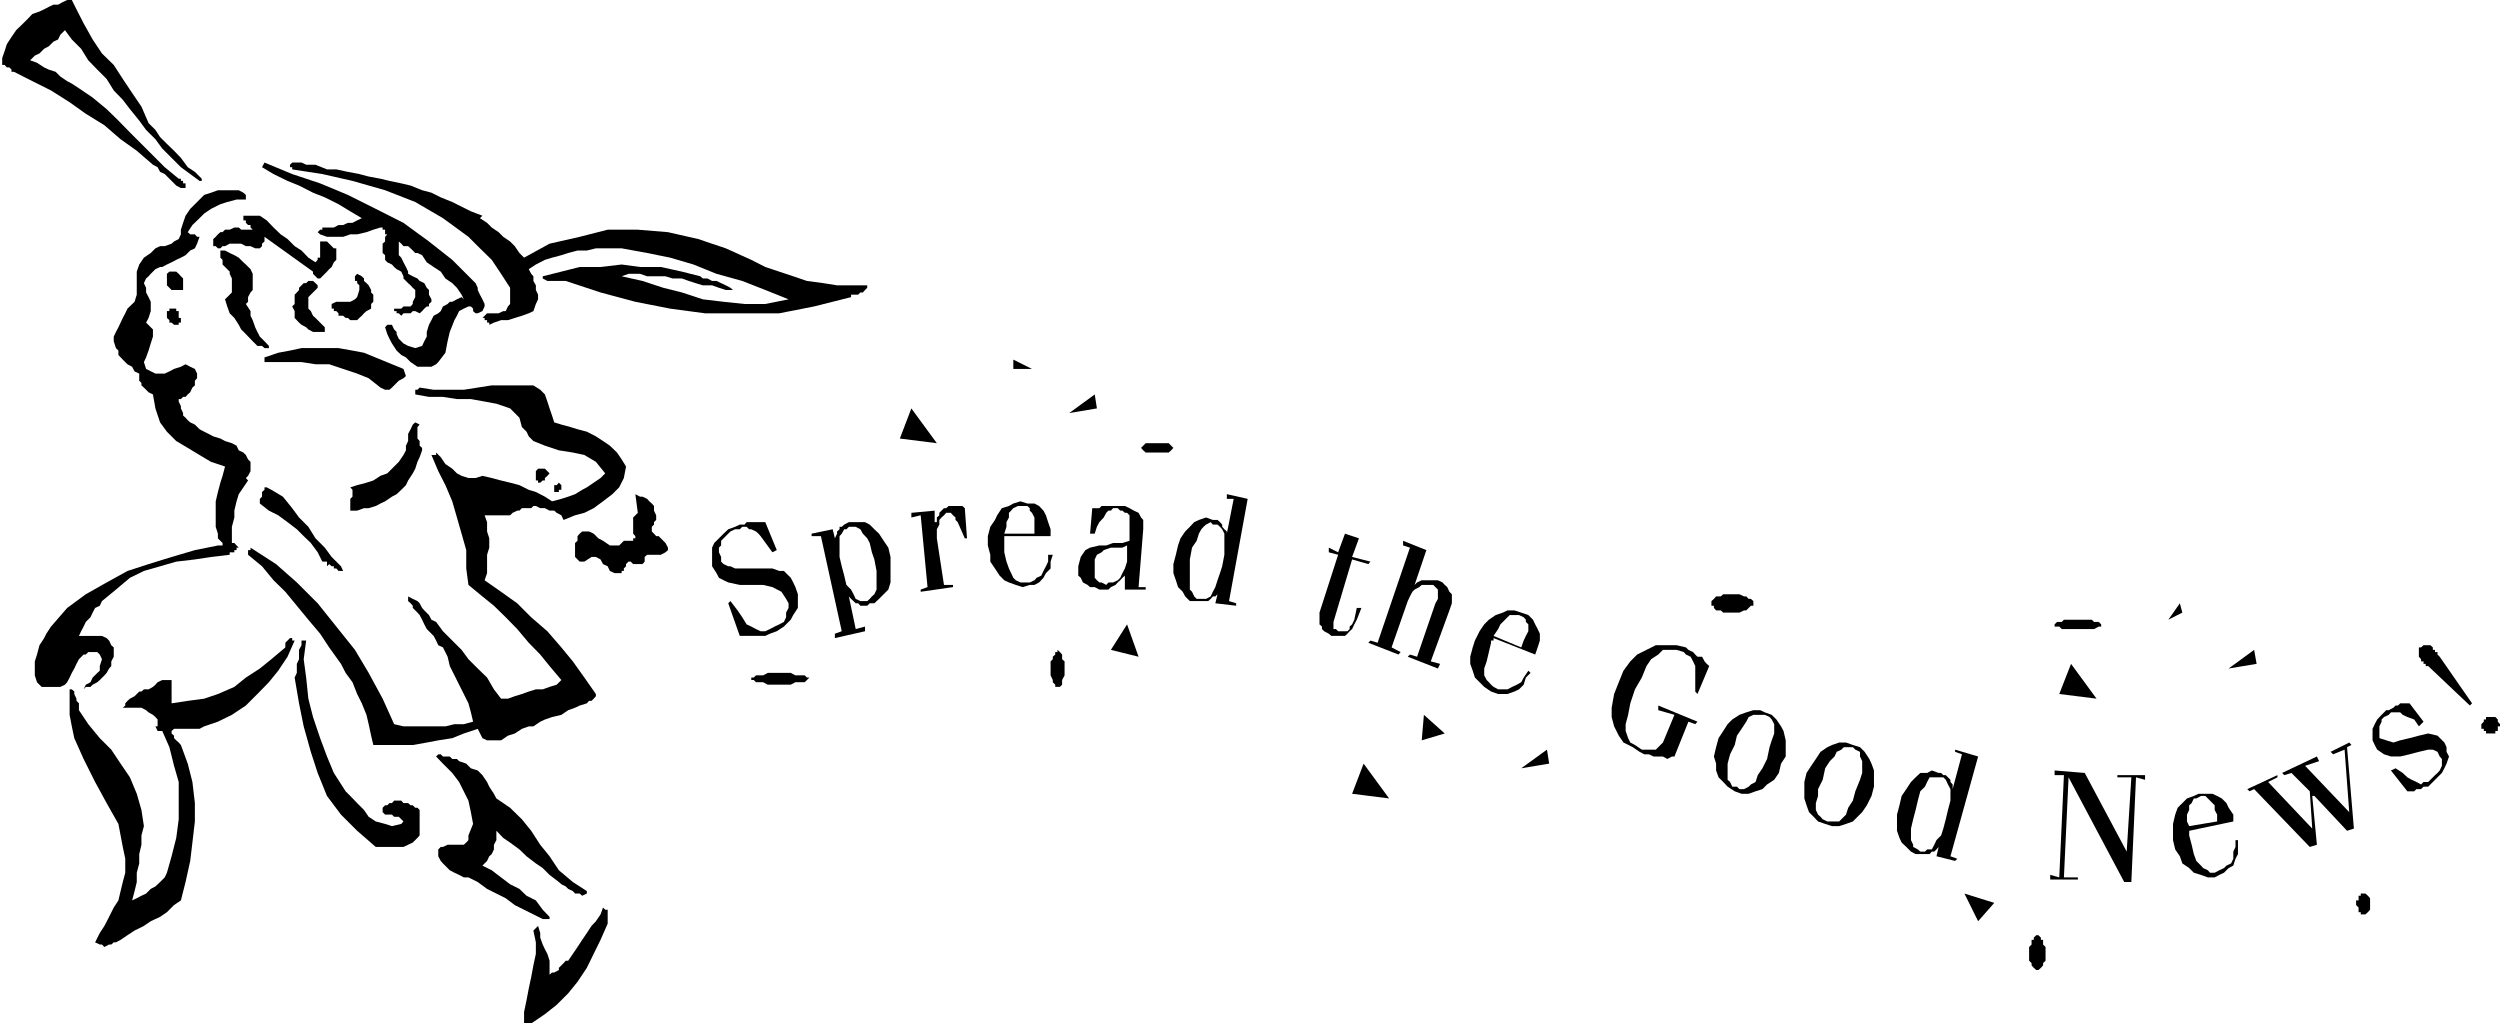
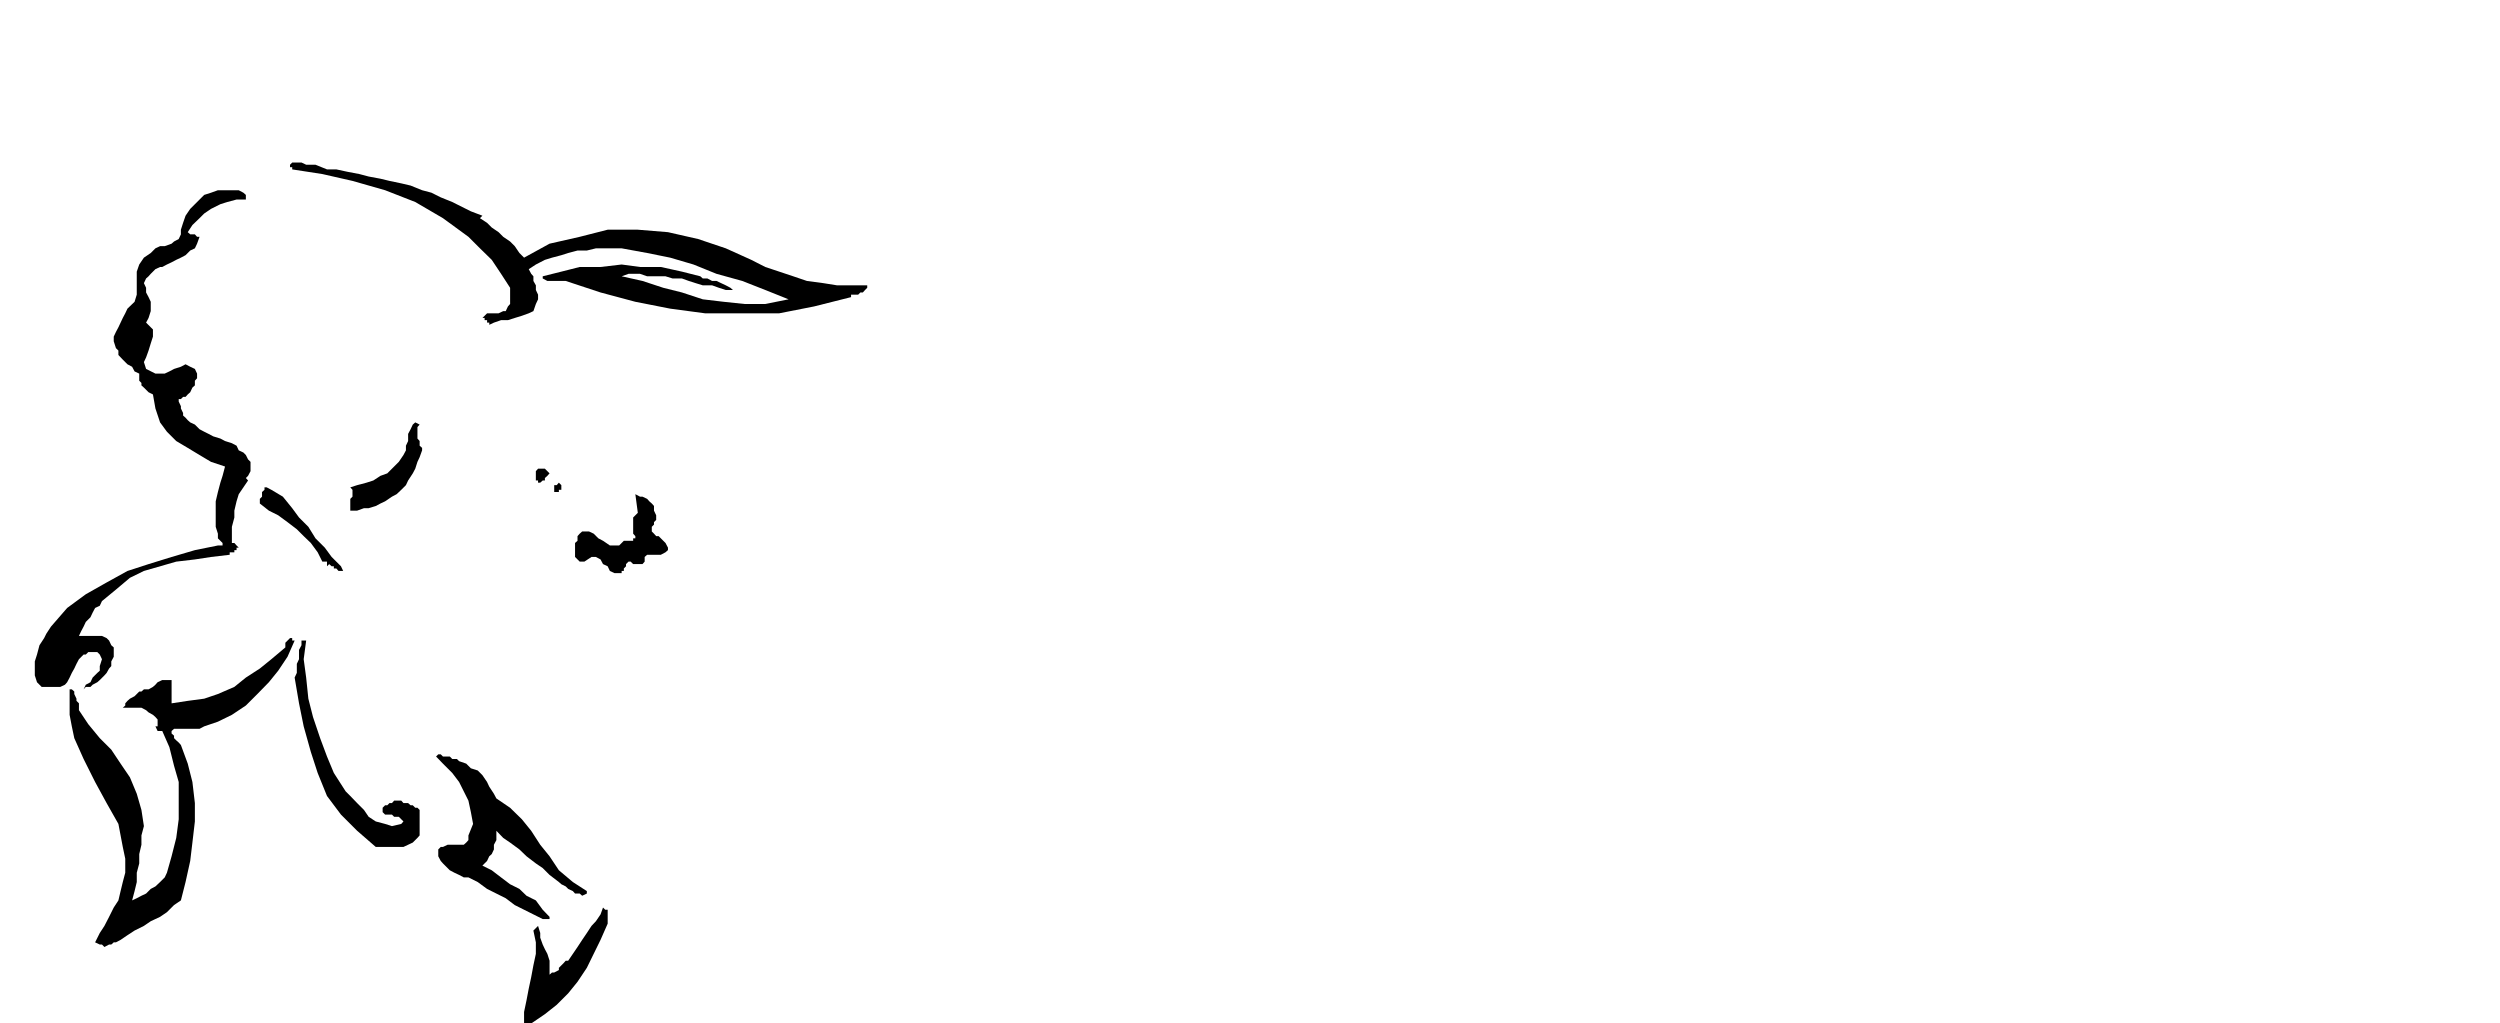
<svg xmlns="http://www.w3.org/2000/svg" width="344.731" height="141.128" fill-rule="evenodd" stroke-linecap="round" preserveAspectRatio="none" viewBox="0 0 9121 3734">
  <style>.pen1{stroke:none}.brush1{fill:#000}</style>
-   <path d="m2665 2193 26 34 17 25 16 26 17 8 17 9 17 8h17l17-8 17-9 17-8 17-9 8-17v-17l9-17v-17l-9-16-17-26-33-17-34-8h-85l-42-9-17-8-17-9-9-17-16-25v-68l8-17 17-17 17-17 17-16 25-9 17-8h17l8-9h68l42 102-16 8-43-59-8-9-9-8-17-8h-8l-9-9h-16l-9 9h-17l-17 8-8 8-17 17-9 9v17l-8 8v17l8 17v17l9 9 17 8h8l17 8h136l25 9h17l17 17 8 8 9 17 8 17 9 26v50l-17 26-9 17-25 25-26 17-25 9-17 8h-93l-42-119 8-8zm381 135v-16l25-9-76-347h-34v-9l77-16 8 33 8-17v-8l9-8v-9h8l9-8 17-9h59l17 9 17 17 17 16 17 26 17 25 8 34v93l-8 26-17 17-17 17-17 16h-17l-9 9h-25l-8-9h-9l-8-8-9-8-8-9 25 119 34-9v17l-110 25zm51-406-9 9h-8l-9 16-8 9v76l8 34 9 34 8 34 17 17 9 17 8 17 17 8h25l9-8 8-9 9-8 8-17v-68l-8-42-9-26-8-34-9-17-16-17-9-16-17-9h-25zm262-42-34 8v-17l85-8v42h8v-17l9-8v-9l8-8 9-9h8l9-8h50l9 8 8 110h-8l-26-59-8-8v-9l-9-8-8-9h-17l-8 9-9 8-8 9v17l-9 17v33l26 170h33v8l-118 17v-8l25-9-25-262zm305 76v59l8 34 9 25 8 17 8 17 9 9 17 8h34l17-8 8-9 17-8 8-17 9-17 8-17v-25h17l-8 25v25l-17 17-9 17-16 17-17 9h-17l-26 8-25-8-25-9-17-8-17-17-17-26-17-25v-25l-9-34v-34l9-34 17-25 8-17 17-26 26-8 16-9 26-8 25 8h26l17 9 16 17 9 17 8 25 9 26v25h-169zm110-9v-59l-9-17-8-8v-9l-9-8h-34l-17 8-8 9-8 8v17l-9 17v17l-8 25h110zm203 0 8-93h26l8-8h85l17 8 16 9 17 8 9 17 8 9v34l-17 211h26v9h-76v-51l-9 8-8 9-9 8-8 9-17 8-9 9h-33l-17-9h-17l-9-8-17-9-8-17-9-8v-34l9-34 17-25 17-9 34-8h25l25-9h34l26-8v-93l-9-9h-8l-9-8h-8l-9-9h-17l-8 9h-9l-8 8-9 17-16 17-9 17-8 25h-17zm135 43-17 8h-42l-26 9-8 8-17 9-8 17v67l8 9 9 8h8l17 9 8-9h17l17-8 9-9 8-17 9-17 8-25v-59zm322 211 8-33-8 8h-9l-8 9-9 8h-67l-17-17-9-17-17-17-8-25-9-26v-33l9-34 8-34 9-26 17-25 17-17 16-17 17-8 26-9 25 9h17l9 8 8 9v8l8 9 9 8v8l25-127h-25v-17l76 17-68 373 26 8v9l-76-9zm-60-16h26l17-9 8-17 9-17 8-25 9-26 8-25 8-42v-77l-8-16-8-9-9-8h-17l-8-9-17 9-9 8-8 9-9 16-8 26-17 25-8 43v110l8 8 8 17 9 9h8zm474-187 34 17 25-68 51 17-25 68 67 17-8 9-59-17-68 228v26h9l8 8h34l8-8v-9l9-8 8-17 9-43h17l-17 43-9 17-8 17-9 8-8 9-9 8h-50l-9-8-17-9-8-8v-9l-9-8v-43l68-211-34-9v-17zm271-25 85 34-43 127 9-9 17-8h59l17 8 8 9 9 8 8 17 9 9v33l-9 26-68 186 34 9-8 17-110-43 8-8 26 8 67-195 9-16v-34l-9-9-8-8h-42l-9 8-17 9-8 8-9 17-8 17-59 169 33 17-8 9-110-43 8-8 26 8 118-347-25-8v-17zm330 355v9h-9v8l-8 34-8 34-9 26v25l9 17 8 8 8 9 9 8 17 9h34l17-9 17-8 16-9 9-17 17-25 8 8-17 17-8 26-17 17-17 8-25 9h-34l-26-9-25-17-17-17-17-17-8-25-9-25v-26l9-34 8-25 17-34 17-25 17-17 25-17 26-9 17-8h25l25 8 26 9 17 17 8 17 9 17 8 17v25l-8 25-9 26-152-60zm101 34 9-25 8-17 9-17v-25l-9-9v-8l-8-9-17-8h-34l-8 8-17 17-9 9-8 17-17 25 101 42zm643 271-8 9-25-9-51 127h-9l-17 9-16-9h-34l-17-8h-17l-17-9-25-17-34-17-17-25-17-34-9-34v-34l9-50 17-43 17-42 25-34 25-25 34-17 34-17h76l34 8 9 9 17 8 8 9 8 8h17l9 17 8 9 9 8-43 102-8-9v-93l-8-17-9-17-17-8-8-9-26-8h-50l-17 17-26 17-17 25-17 42-25 43-17 51-8 42-9 34v25l9 26 8 16 17 9 25 17h51l9-9 8-8 9-9 42-101-59-17v-17l143 59zm246-34 25 9 17 17 17 25 9 17 8 34v59l-17 26-8 34-17 25-26 17-17 17-25 8-25 9h-26l-25-9-26-17-16-17-17-17-9-25v-25l-8-26 8-34 9-33 17-26 16-25 17-17 26-17 25-9 26-8h25l17 8zm-102 271 9 9h17l17-9 8-8 17-9 8-25 17-25 17-34 9-43 8-25 9-25v-34l-9-17-8-9-17-8h-42l-17 8-9 17-17 26-17 25-8 34-17 34-9 34v59l9 8 8 17h17zm423-152 26 8 17 17 17 26 8 17 9 25v59l-9 34-17 34-17 25-17 17-17 17-25 9-25 8h-26l-25-8-26-9-16-17-17-17-9-25-8-25v-60l8-33 17-26 17-25 17-26 25-17 17-8 26-9h25l25 9zm-93 279h43l8-8 17-17 8-25 17-26 9-34 17-42 8-25v-43l-8-17v-17l-17-8-9-9h-33l-9 9-17 8-8 17-17 17-17 26-9 42-17 34v25l-8 26v25l8 17 9 8 8 9 17 8zm398 127 8-34-8 9-8 8h-9l-8 9h-51l-17-9-17-17-17-16-8-17-9-26v-59l9-34 8-34 17-25 17-26 17-17 17-16h25l17-9 25 9h9l8 8h9l8 8 9 9v8l8 9v17l34-127-25-9v-8l84 25-101 364 25 9-8 8-68-17zm-59-17h17l8-8h17l9-17 8-17 17-17 8-25 9-34 8-34 9-34v-42l-9-17-8-17-9-9h-50l-9 17-8 17-17 17-9 34-8 34-9 34-8 34v42l8 17v8l17 9 9 8zm541-271-17 365h51v8h-101v-17l33 9 17-373h-34v-17l110 9 153 287 17-271h-51v-8h101v17l-33-9-17 382h-26l-203-382zm440 195v17l9 34 8 34 9 25 17 17 8 9 17 8 8 9h17l17-9 17-8 9-9 17-8 8-17v-26l8-17v-25h9v51l-9 17-8 25-17 9-17 17-17 8-17 9h-25l-25-9-26-8-17-17-25-17-9-26-17-25-8-34v-59l8-34 9-25 17-17 17-17 25-9 17-8h51l17 8 17 9 17 17 8 17 17 25v25l-161 34zm102-34v-25l-9-17v-17l-8-8-9-9-8-8-9-9h-16l-17 9h-9l-8 17-9 8v17l-8 17v25l8 17 102-17zm110-118 110-51v8l-34 17 161 170-9-136-67-67-26 8-8-8 127-60 8 17-51 17 161 169-17-228-42 17-9-9 68-34 8 9-16 8 25 297-25 8-119-127h-8l17 178-26 8-203-211-17 8-8-8zm541-76 26 17 17 16 16 9 17 8 17 9 9-9h17l8-8 17-17 9-8 8-9 8-17v-25l-8-9-8-17-17-8h-17l-34 8-34 9-34 8h-34l-25-8-25-17-9-17-8-17v-42l8-17 9-17 16-17 17-17h9l17-9 8-8h9l8-8h34l51 67-17 17-17-25-25-9-17-8-9-9h-34l-8 9-17 8-9 9v8l-8 17v43l25 8 26 8 25-8 34-8 34-9 34-8 34 8 25 25 8 17v17l9 17-9 26-8 17-9 17-16 16-17 17-9 9-8 8h-17l-9 9h-17l-8 8h-25l-60-76 17-8zm271-229-152-144h-9v-8h-8v-9h-9v-8l-8-9v-34h8l9-8h25l9 8v9h8v8h9v9l8 8 118 170-8 8zm59 51v-9h34l9 9v8l8 9v8h-8v17h-9v9h-34v-9h-8v-8h-9v-17l9-9v-8h8zM3283 1600l42-110 93 127-135-17zm618-93 93-68 8 51-101 17zm1032 1389 42-110 93 127-135-17zm617-93 94-68 8 51-102 17zm1963-271 43-110 93 127-136-17zm618-93 93-68 9 51-102 17zM3697 1312v34h68l-68-34zm1498 1296-8 93 84-25-76-68zm-1083-330-59 93 101 25-42-118zm3055 982 109 34-59 67-50-101zm744-999 42-60 9 34-51 26zm-3689-610h42l9-8 8-9-8-8-9-9h-84l-9 9-8 8 8 9 9 8h42zm-364 855h9l8-8v-17l9-17v-51l-9-8v-17l-8-9-9-8v8h-8v9l-9 8v9l-8 8v51l8 17v8l9 9v8h8zm3723-211h59l17-9h9v-8l-9-9h-17l-8-8h-102l-8 8h-17l-9 9v8h17l9 9h59zm-152 1244h8l9-8 8-9v-8l9-9v-50l-9-9v-17h-8v-8l-9-9h-8l-9 9v8h-8v17l-9 9v50l9 9v8l8 9 9 8zM6320 2235h26l17-8h8l9-9 8-8h9v-17l-9-8h-8l-9-9h-8l-17-8h-59l-9 8h-17l-8 9-9 8v17h9v8l8 9h17l9 8h33zm2302 1101h8l9-8 8-9v-42l-8-9-9-8h-17v8h-8v17h-9v17l9 9v17h8v8h9zm-5779-838h-42l-17-9h-26l-8-8h-9v-9h9l8-8h26l17-9h84l17 9h34l8 8h9l-9 9-8 8h-34l-17 9h-42zM279 34l26 51 33 59 34 51 43 42 33 51 34 51 34 50 26 60 25 25 17 26 25 25 26 25 25 26 25 34 26 17 25 25h9-9v8h-8l-34-25-34-25-34-34-34-34-25-34-34-34-25-34-34-42-26-34-33-34-26-42-34-34-33-34-26-42-34-34-25-34-17 17-8 17-17 8-17 17-17 9-17 17-17 8-17 17 25 9 26 17 17 8 25 8 17 17 25 17 17 9 26 17 50 34 51 42 43 42 42 43 42 42 42 42 43 43 51 42v-8 8h8v8h8v9h9v17h-17l-17-9-17-17-8-8-17-17-17-8-9-17-17-9-59-51-59-42-59-51-68-42-59-42-68-43-68-34-67-34h-9v-8l-8-8h-9l-8-9H8v-25l9-26 8-25 17-26 17-25 26-25 17-17 16-17 26-9 17-8 17-9 17-8h17l16-9 17-8h17l17 34zm1456 999 8 17v8l8 17 9 17 8 17v9l-8 17-17 8h-8l-9-8v-9l-8-8h-9l-17 8-17 9-8 17-9 16-17 43-8 34-8 42-26 34-8 8-17 9h-51l-25-17-17-17-17-9-17-16-17-26-9-17-8-17-8-25 8-9h17l8 17 9 9v8l8 17 9 9 8 8 17 9 26 8 25-8 8-17 9-17v-17l8-26 9-17 8-16 17-9 9-8 8-17 17-9 8-8h9l17-9 17-8 8 8-8-17-17-25-17-17-25-17-17-25-26-17-25-17-17-26-17-8h-8l-9-9-8-8-9-8h-17l-8-9-9-8v50l9 9 8 17 9 17 8 17v8l17 9 17 8 8 9 17 8 9 17 8 8v17l9 17v9l-9 8v9h-8l-9 8-8 9-9 8-16-8h-9l-8 8h-26l-8 9-9-9h-8v-8h-9v-9h26l8-8h26l8-9v-8l9-17v-26l-9-8-8-9-9-8-8-8-9-9v-8l-8-17-17-9-9-8-8-9-17-8-8-9v-17l-9-8v-34l9-8v-17l8-9h-8v-17h-9v-8h-8l-26 8-25 9-34 8h-25l-26 9h-59l-25-9-9-8 9-9h8v-8h42l17-9h17l17-8h17l17-9 17-8-42-25-43-26-50-25-43-17-51-26-42-17-51-25-42-25 9-17 101 42 102 34 101 42 102 51 101 51 93 68 85 67 85 85z" class="pen1 brush1" />
  <path d="m1464 669 34 8 42 17 34 9 34 17 42 17 34 17 34 17 42 16-9 9 26 17 17 17 25 17 17 17 25 17 17 17 17 25 17 17 93-51 110-25 102-26h110l110 9 110 25 101 34 93 42 51 26 51 17 51 17 50 17 60 8 50 8h110v9l-8 8-8 9h-9l-8 8h-26v9l-135 34-127 25h-271l-127-17-127-25-127-34-127-42h-67l-17-9v-8l68-17 67-17h76l77-9 67 9h76l77 17 67 17 9 8h17l17 9h16l17 8 17 8 17 9 9 8h-26l-25-8-25-9h-34l-26-8-25-8-25-9h-34l-26-8h-67l-26-9h-42l-25 9 76 17 76 25 68 17 76 25 76 9 76 8h76l85-17-85-34-84-33-94-26-84-34-85-25-84-17-93-17h-94l-33 8h-34l-34 9-25 8-34 9-26 8-33 17-26 17 9 17 8 9v17l9 16v17l8 17v17l-8 17-9 26-17 8-25 9-26 8-25 8h-25l-26 9-17 8v-8h-8v-9h-9v-8h-8l8-8 9-9h42l17-8h9l8-17 8-9v-59l-33-51-34-51-43-42-42-42-93-68-101-59-110-43-119-34-110-25-110-17v-8h-8v-9l8-8h34l17 8h34l42 17h34l42 9 42 8 34 9 43 8 33 8 43 9zm-567 42v17h-34l-34 9-25 8-34 17-25 17-17 17-26 25-17 26 9 8h17l8 9h9l-9 25-8 17-17 8-17 17-17 9-17 8-17 9-17 8-17 9h-8l-17 8-9 9-8 8-8 9-9 8-8 17 8 17v17l9 17 8 17v34l-8 25-9 17 25 25v26l-8 25-8 26-9 25-8 17 8 25 34 17h34l17-8 17-9 25-8 17-9 17 9 17 8 8 17v17l-8 9v17l-9 8-8 17-9 8-8 9h-9l-8 8h-8v9l8 17v8l8 17v9l9 8 8 9 9 8 17 8 17 17 17 9 16 8 17 9 26 8 17 9 25 8 17 9 8 17 17 8 9 9 8 16 9 9v34l-9 17-8 8 8 9-17 25-17 25-8 26-8 34v25l-9 34v59h9l8 9 8 8h-8v9h-8v8h-17v9l-68 8-59 9-68 8-59 17-59 17-51 25-51 43-51 42-8 17-17 8-9 17-8 17-17 17-8 17-9 17-8 17h84l17 8 9 9 8 17 9 8v34l-9 17v17l-8 9-9 16-8 9-17 17-9 8-17 9-8 8h-17l-8 9 8-17 17-9 8-17 17-17 9-8v-17l8-25-8-17-9-9h-33l-9 9h-8l-17 17-9 17-8 17-9 16-8 17-9 17-8 9-17 8h-68l-8-8-9-9-8-25v-51l8-25 9-34 17-26 8-16 17-26 59-68 68-50 76-43 76-42 77-25 84-26 85-25 84-17h17v-9l-8-8-9-9v-17l-8-25v-93l8-34 9-34 8-25 9-34-51-17-42-25-43-26-42-25-34-34-25-34-17-51-9-51-16-8-9-9-8-8-9-8v-9l-8-8v-26l-17-8-9-17-17-9-8-8-9-9-16-17v-16l-9-9-8-25v-17l8-17 9-17 8-17 8-17 9-17 8-17 26-25 8-26v-84l9-26 17-25 25-17 17-17 17-8h17l25-9 9-8 17-9 8-17v-17l8-25 9-26 17-25 17-17 17-17 17-17 25-8 25-9h76l17 9 9 8z" class="pen1 brush1" />
-   <path d="m948 787 25 17 25 26 26 25 25 17 26 26 25 16 25 26 26 17 8-9v-8h9v-59h25l8 8 9 9 8 8h9v42l-9 9-8 17-9 8-8 9-17 17-8 8h-9l-8-8-9-9v-8L965 864v17l-9 8v9l-8 8h-17l-17-8h-17l-17-9h-42l-17 9h-9l-8 8h-9l-8-8h-9v-26l9-8 8-9 9-8h8l9-9h17l17-8h16l9 8h42l-8-8v-9h-9l-8-8v-9h-9v-17h60zm-26 212v59l-8 9-9 17v17l-8 8 17 26v17l8 16 9 26 8 17 9 17 17 17 16 17v8h-16l-9-8h-17l-17-17-25-26-17-17-9-17-16-25-17-17-9-25-8-26 8-8 9-9 8-8v-51l-8-17v-8l-9-9-8-8-9-9v-17l-8-8v-26h17l17 9 17 8 16 9 17 17 9 8 17 17 8 17zm-254 26v33h-42l-8-8-9-9v-42l9-8h25l9 8 8 9 8 8v9zm694 50v26l-8 8v17l-17 9-9 8-8 9-9 8-8 8h-25l-9-8h-8l-9-8h-17v-9l-8-8h-9v-9h-8v-17l17-8h51l17-9 8-8 8-26v-17l-8-8v-8h-8v-17l8-9 17 9 8 8v9l9 8 8 8 9 17v9l8 8zm-211-42 8 8v9l-8 8-9 9-8 8-9 9v42l9 9 8 17 9 8 8 8 17 17 9 9v17h-43l-17-9-8-8-17-9-9-8-16-17v-25l-9-17 9-9v-34l8-8 8-9v-8l9-9 8-8h9l8-8h17l9 8zm-499 110v17h8v17h-8v8h-17l-9-8h-8v-9l-9-8v-25h9v-9h25v9h9v8zm820 203 9 26-9 8-17 9-8 8-9 9-8 8-9 8h-16l-17-8-43-34-42-17-51-17-51-17h-50l-51-8H965v-17l50-17 43-8 42-9h135l51 9 42 8 144 59zm415 517h8l9-9h34l8-8h9l16 8h17l17 9h17l9 8 17 9 8 17 42-17 34-9 34-17 34-25 34-26 25-25 17-34 8-42-16-26-17-25-26-25-25-17-26-17-33-17-34-9-26-8-33-9-26-8-8-25-9-26-8-25-9-26-17-17-25-16h-152l-51 8-51 8h-110l-51-8-8 8h-8v17l50 9h51l51 8h51l50 9 43 8 50 17 34 34 9 34 17 17 8 17 17 17 42 17 51 17 51 8 42 9 42 25 34 42-17 17-25 17-25 17-17 9-26 16-25 9-25 8-34 9-26-17-33-17-26-8-34-17-34-9-33-8-34-9-34-8-25 8h-26l-25-8-17-9-17-17-25-17-17-25-17-17v9h-17l25 59 26 51 25 59 17 59 17 59 17 60v67l8 60 51 42 42 34 43 42 42 43 42 50 42 43 34 42 43 51-17 17-26 8-25 9h-25l-26 8-25 9-26 8-25 9h-25l-26-34-25-43-34-33-34-34-25-34-34-34-34-34-25-34-17-8-9-17-17-17-8-9-9-17-8-8-17-8-17-9v17l9 8 8 9v8l9 9 8 8 8 9 9 17 8 17 9 17 17 17 8 8 9 17 8 17 17 8 17 34 8 34 17 34 17 34 17 34 17 34 9 33 8 34-34 9h-34l-33 8h-153l-34-8-42-93-51-94-50-84-68-85-68-85-76-76-76-67-93-60v9h-9v17l51 42 42 51 43 42 42 51 42 51 43 51 33 50 43 60 17 33 25 34 17 43 17 34 17 42 8 34 9 42 8 34h144l51-9 42-8 51-8 42-17 51-17 17 34 17 8h51l25-17 25-8 26-17 25-9h17l25-17 17-8 26-9 34-8 25-17 25-9 17-8 26-8 8-9h9l8-8 8-9v-8l-42-60-42-59-42-51-51-59-59-51-51-51-59-42-60-42 9-26v-67l8-26v-34l-8-25v-34l-9-25h93l9-9 17-8z" class="pen1 brush1" />
  <path d="m1531 1549-8 9v42l8 9v17l9 8v9l-9 25-8 17-8 25-9 17-17 26-8 17-17 17-17 16-17 9-25 17-17 8-17 9-26 8h-17l-25 9h-25v-43l8-8v-25l-8-9 25-8 34-9 25-8 26-17 25-9 25-25 17-17 17-25 9-17v-17l8-17v-26l9-17 8-17 9-8 16 8zm-541 238 42 25 34 42 25 34 34 34 26 42 34 34 25 34 34 34 8 17h-17l-8-9h-9v-8h-8l-9-8-8 8v-17h-17l-17-34-25-34-26-25-25-25-34-26-34-25-34-17-33-26v-17l8-8v-17l9-8v-9h8l17 9zm1015-60-8 9-9 8v9h-8l-9 8h-8v-8h-8v-34l8-9h25l9 9 8 8zm43 51v9h-9v8h-17v-25h9l8-9 9 9v8zm346 102v17l-8 8v9l-8 8v17l8 8 8 9h9l8 8 9 9 8 8 9 17v9l-9 8-17 9h-50l-9 8v17l-8 9h-34l-9-9h-8l-9 9v8l-8 8v9h-8v8h-26l-17-8-8-17-17-8-9-17-17-9h-16l-26 17h-17l-8-8-9-9v-51l9-8v-17l8-9 9-8h25l17 8 17 17 17 9 25 17h34l17-17h34v-9h8v-8l-8-9v-59l8-8 9-9-9-68 17 9h9l17 8 8 9 9 8 8 9v17l8 17zm-1319 457-26 59-34 51-34 42-42 43-42 42-51 34-51 25-50 17-17 9h-93l-9 8v9l9 8v9l8 8 9 8 8 9 25 68 17 67 9 77v67l-9 77-8 67-17 77-17 67-25 17-26 26-25 17-34 16-25 17-34 17-26 17-25 17-17 9h-8l-9 8h-8l-17 9-9-9h-8l-17-8 17-34 17-26 17-33 17-34 17-26 8-34 8-33 9-34v-51l-9-43-8-42-8-42-43-76-42-77-42-84-34-76-9-43-8-42v-93h8l9 8v9l8 17v8l9 9v25l34 51 42 51 42 42 34 51 34 50 25 60 17 59 9 59-9 34v34l-8 34v34l-9 34v34l-8 33-9 34 17-8 17-9 17-8 17-17 17-9 17-16 17-17 8-17 17-60 17-67 9-68v-136l-17-59-17-68-26-59h-17l-8-17h8v-25l-8-9-9-8-16-9-9-8-17-9h-68l9-8v-8l8-9 9-8 17-9 8-8 9-9h8l9-8h17l16-9 9-8 8-9 17-8h34v85l59-9 60-8 50-17 60-26 42-34 51-33 42-34 51-43v-17l8-8 9-9h8v9h9zm42 0-9 68 9 67 8 77 17 67 26 77 25 67 25 60 43 67 17 17 25 26 25 25 17 25 26 17 34 9 25 8 34-8 8-9-8-8-9-9h-17l-8-8h-25l-9-9v-16l9-9h8l8-8h9l8-9h26l8 9h17l9 8h8l9 9h8l8 8v93l-8 9-17 17-17 8-17 8h-101l-68-59-59-59-51-68-34-84-25-77-26-93-17-84-16-94 8-17v-33l8-17v-34l9-17v-17h17zm694 576 50 34 43 42 34 42 33 51 34 42 34 51 51 43 51 33v9l-17 8-9-8h-17l-8-9-17-8-9-9-16-8-9-8-34-26-25-25-25-17-34-26-26-25-34-25-25-17-25-26v34l-9 17v17l-8 17-9 8-8 17-17 17 34 17 34 26 33 25 34 17 26 25 34 17 25 34 25 26v8h-25l-34-17-34-17-34-17-33-25-34-17-34-17-34-25-34-17h-17l-17-9-17-8-17-9-8-8-17-17-8-9-9-17v-25l9-9h8l17-8h59l9-8 8-9v-17l17-42-8-43-9-42-17-34-17-34-25-33-34-34-25-26 8-8h9l8 8h25l9 9h17l8 8 26 9 17 17 25 8 17 17 17 25 8 17 17 26 9 17zm406 457-26 59-25 51-25 51-34 51-34 42-42 42-43 34-50 34h-26v-42l9-43 8-42 9-42 8-43 9-42v-42l-9-43 17-17 8 26v17l9 25 8 17 9 17 8 25v51l9-8h8l17-9v-8l9-9 8-8 8-9h9l17-25 17-25 17-26 17-25 17-26 16-17 17-25 9-25 8 8h9v51z" class="pen1 brush1" />
</svg>